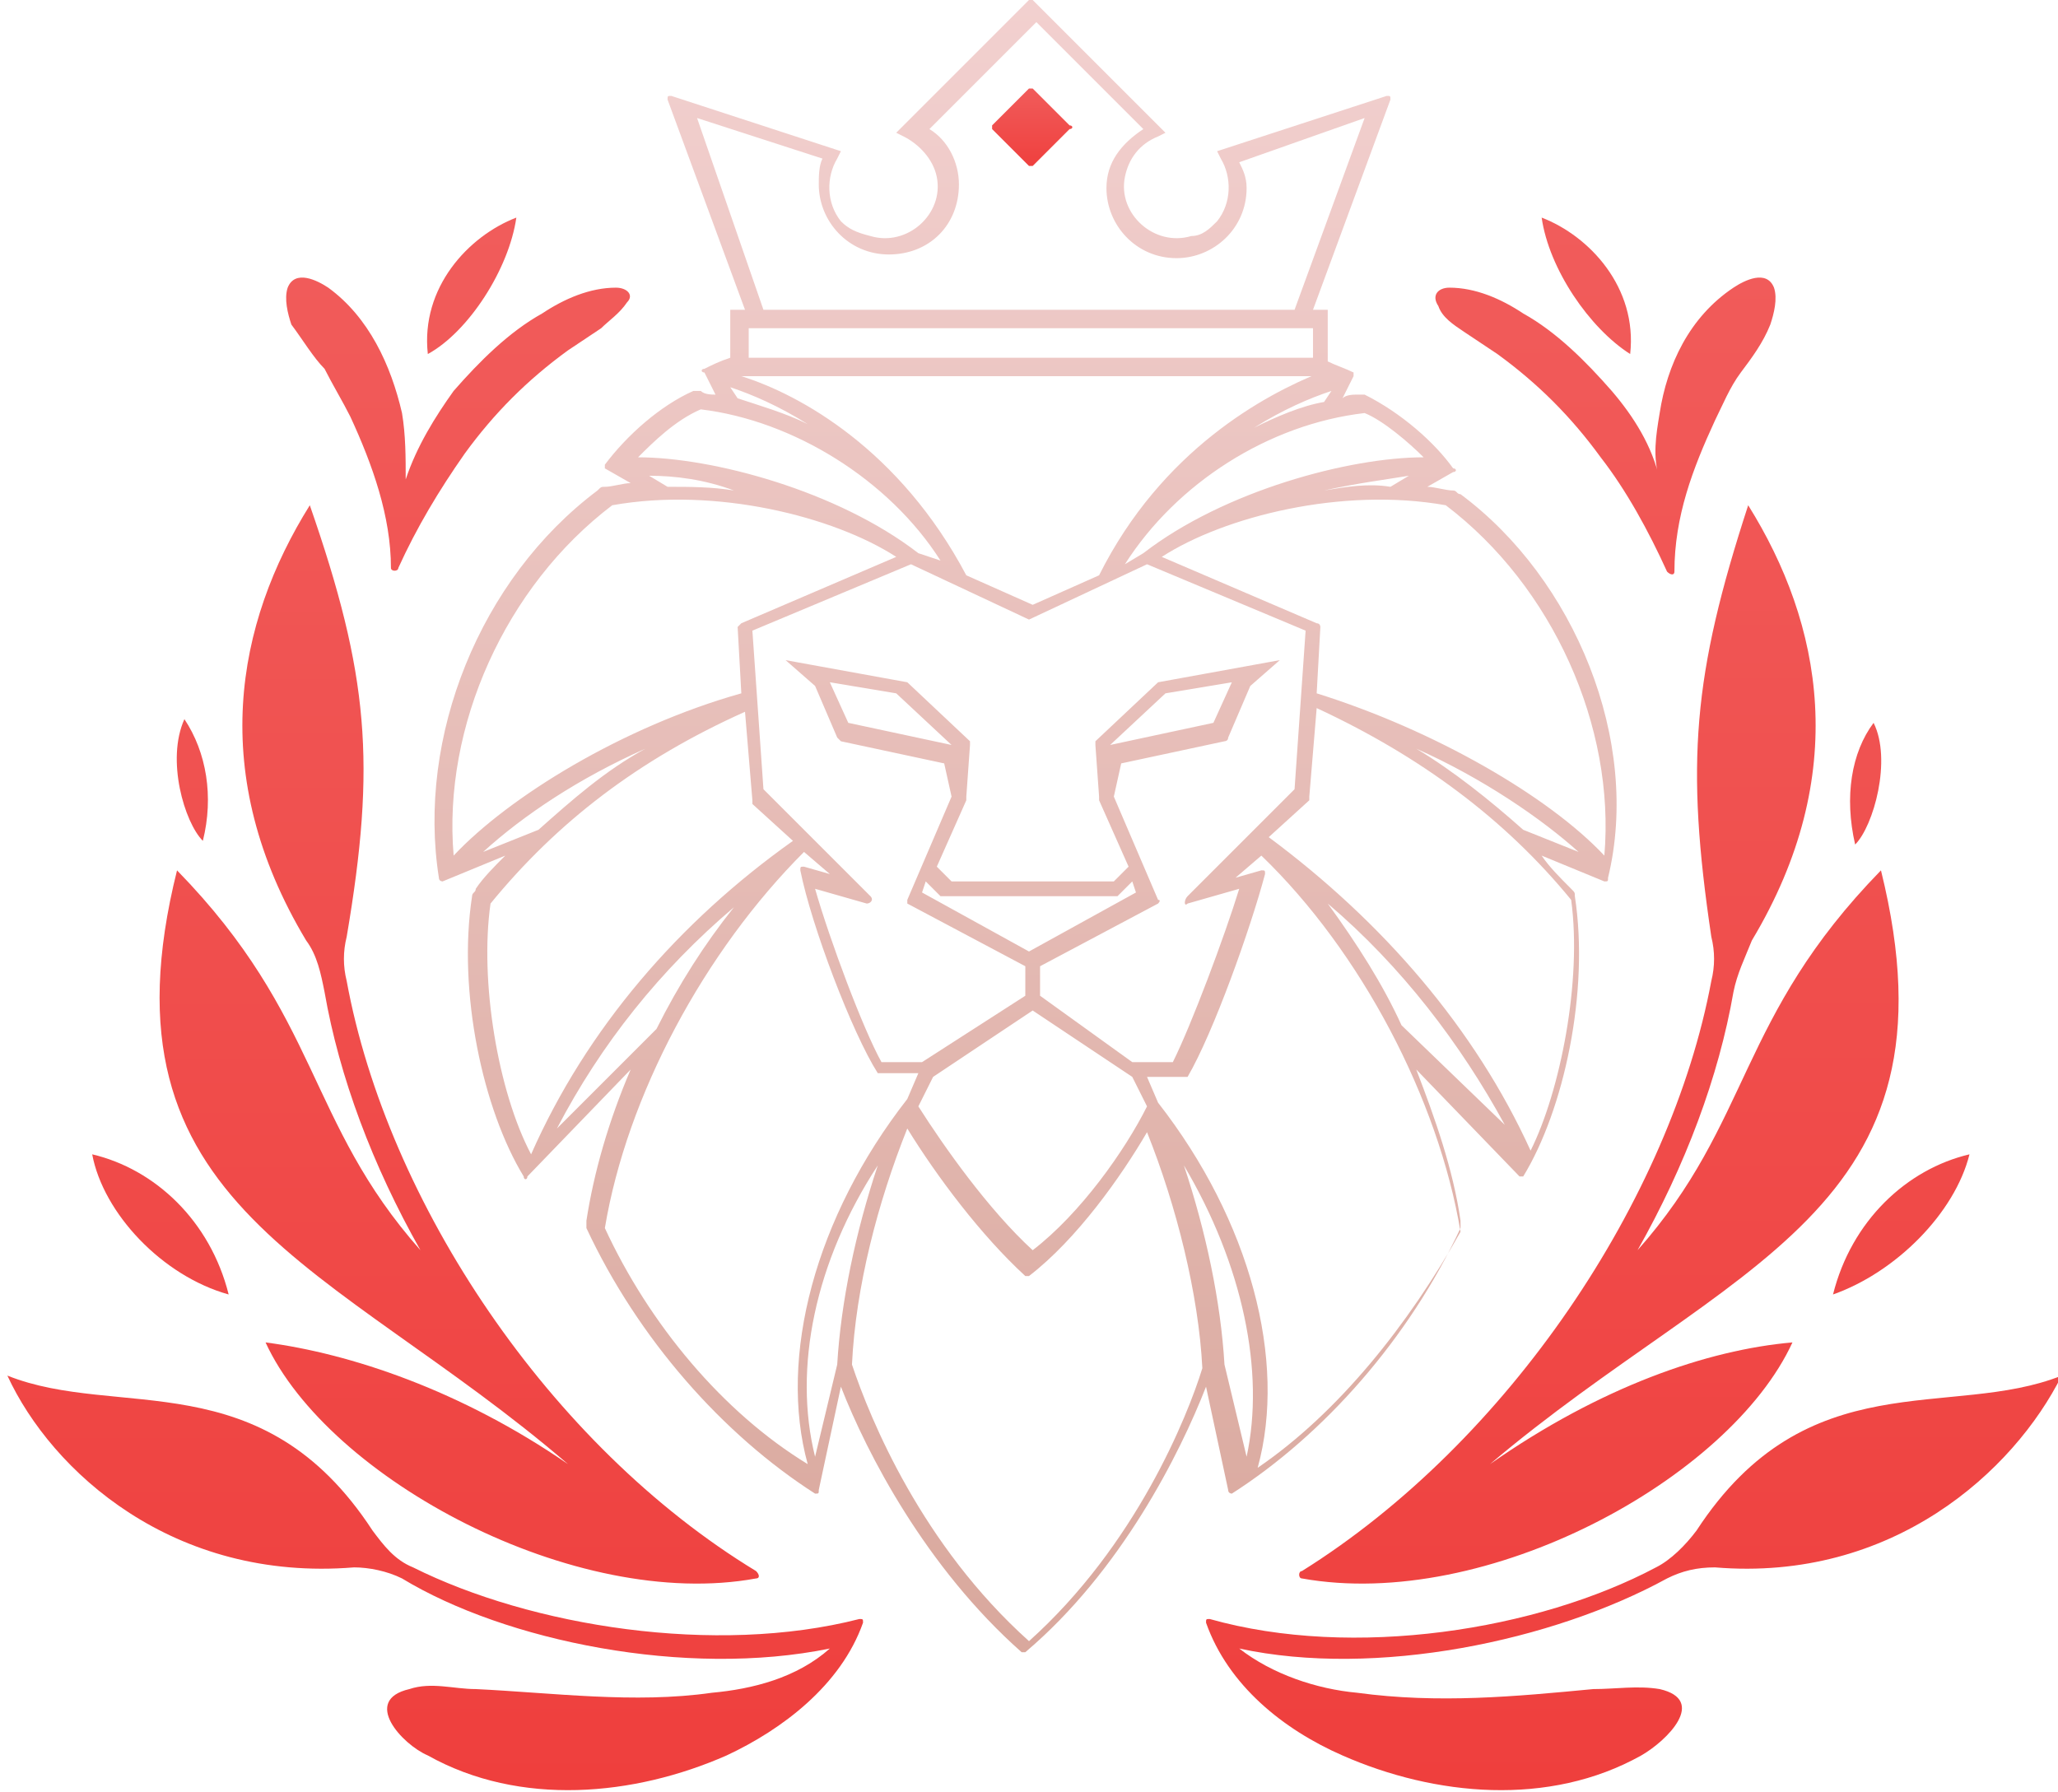
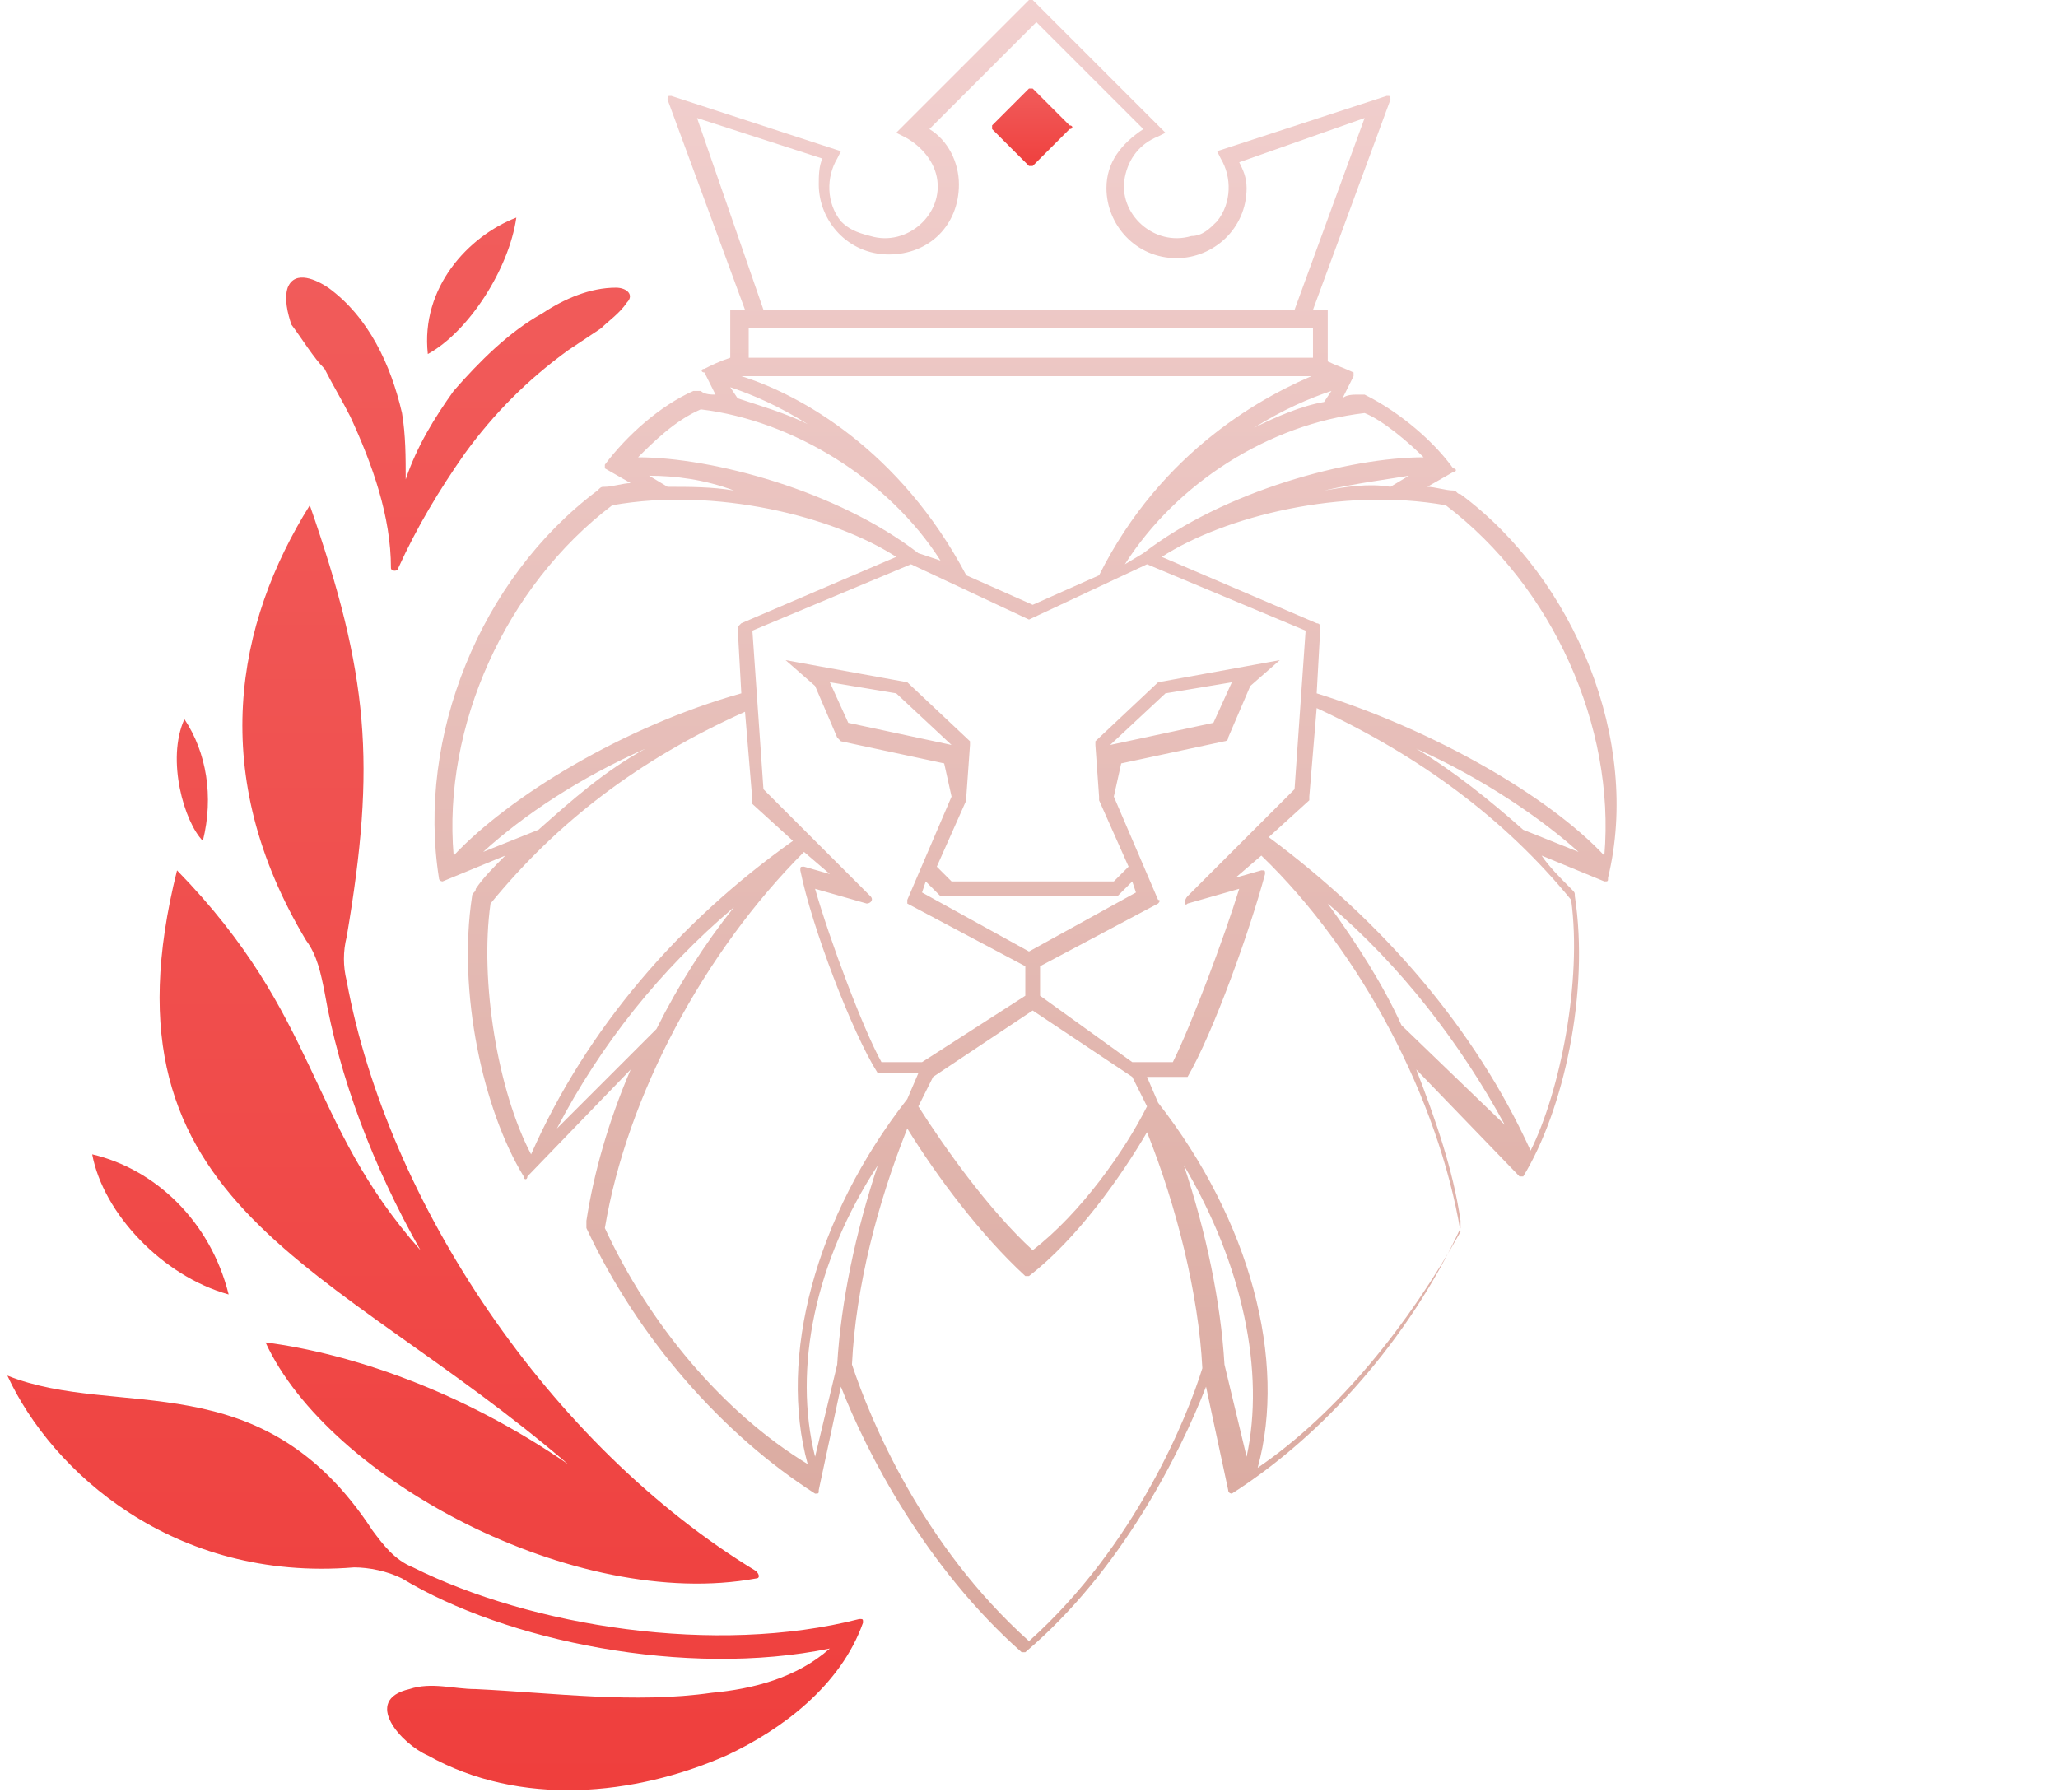
<svg xmlns="http://www.w3.org/2000/svg" version="1.1" id="Layer_1" x="0px" y="0px" viewBox="0 0 55.8 48.6" style="enable-background:new 0 0 55.8 48.6;" xml:space="preserve">
  <style type="text/css">
	.st0{fill:url(#SVGID_1_);}
	.st1{fill:url(#SVGID_00000047760916555429548840000015421910145962357180_);}
	.st2{fill:url(#SVGID_00000018957500461524668150000003044599312272796828_);}
	.st3{fill:url(#SVGID_00000030482929223235987760000015770987747475068340_);}
</style>
  <g>
    <linearGradient id="SVGID_1_" gradientUnits="userSpaceOnUse" x1="27.924" y1="4.599" x2="27.924" y2="2.354">
      <stop offset="0" style="stop-color:#EF3F3D" />
      <stop offset="1" style="stop-color:#F15C5B" />
    </linearGradient>
    <path class="st0" d="M29,3.4l-1-1c0,0-0.1,0-0.1,0l-1,1c0,0,0,0.1,0,0.1l1,1c0,0,0.1,0,0.1,0l1-1C29.1,3.5,29.1,3.4,29,3.4z" />
    <linearGradient id="SVGID_00000153670463364720898300000005836059600889065118_" gradientUnits="userSpaceOnUse" x1="27.925" y1="45.021" x2="27.925" y2="-9.094947e-13">
      <stop offset="0" style="stop-color:#D9A89D" />
      <stop offset="1" style="stop-color:#F2D0CF" />
    </linearGradient>
    <path style="fill:url(#SVGID_00000153670463364720898300000005836059600889065118_);" d="M39.6,13.4c-0.1,0-0.1-0.1-0.2-0.1   c-0.2,0-0.5-0.1-0.7-0.1l0.7-0.4c0.1,0,0.1-0.1,0-0.1c-0.5-0.7-1.4-1.5-2.4-2c-0.1,0-0.1,0-0.2,0c-0.1,0-0.3,0-0.4,0.1l0.3-0.6   c0,0,0-0.1,0-0.1c-0.2-0.1-0.5-0.2-0.7-0.3V8.4h-0.4l2.1-5.7c0-0.1,0-0.1-0.1-0.1L33,4.1l0.1,0.2C33.4,4.8,33.4,5.5,33,6   c-0.2,0.2-0.4,0.4-0.7,0.4c-1,0.3-2-0.6-1.8-1.6c0.1-0.5,0.4-0.9,0.9-1.1l0.2-0.1L28,0c0,0-0.1,0-0.1,0l-3.6,3.6l0.2,0.1   c0.4,0.2,0.8,0.6,0.9,1.1c0.2,1-0.8,1.9-1.8,1.6C23.2,6.3,23,6.2,22.8,6c-0.4-0.5-0.4-1.2-0.1-1.7l0.1-0.2l-4.6-1.5   c-0.1,0-0.1,0-0.1,0.1l2.1,5.7h-0.4v1.3c-0.3,0.1-0.5,0.2-0.7,0.3c-0.1,0-0.1,0.1,0,0.1l0.3,0.6c-0.1,0-0.3,0-0.4-0.1   c-0.1,0-0.1,0-0.2,0c-0.9,0.4-1.8,1.2-2.4,2c0,0,0,0.1,0,0.1l0.7,0.4c-0.2,0-0.5,0.1-0.7,0.1c-0.1,0-0.1,0-0.2,0.1   c-3.2,2.4-4.9,6.7-4.3,10.5c0,0.1,0.1,0.1,0.1,0.1l1.7-0.7c-0.3,0.3-0.6,0.6-0.8,0.9c0,0.1-0.1,0.1-0.1,0.2   c-0.4,2.6,0.3,5.8,1.4,7.6c0,0.1,0.1,0.1,0.1,0l2.8-2.9c-0.6,1.4-1,2.8-1.2,4.1c0,0.1,0,0.2,0,0.2c1.4,3,3.7,5.6,6.2,7.2   c0.1,0,0.1,0,0.1-0.1l0.6-2.8c0.7,1.8,2.3,4.9,4.9,7.2c0,0,0.1,0,0.1,0c2.6-2.2,4.2-5.4,4.9-7.2l0.6,2.8c0,0.1,0.1,0.1,0.1,0.1   c2.5-1.6,4.8-4.2,6.2-7.2c0-0.1,0-0.2,0-0.2c-0.2-1.4-0.7-2.8-1.2-4.1l2.8,2.9c0,0,0.1,0,0.1,0c1.1-1.8,1.8-5,1.4-7.6   c0-0.1,0-0.1-0.1-0.2c-0.3-0.3-0.6-0.6-0.8-0.9l1.7,0.7c0.1,0,0.1,0,0.1-0.1C44.5,20.1,42.7,15.7,39.6,13.4z M43.5,23.2   c-1.5-1.6-4.6-3.4-7.8-4.4l0.1-1.8c0,0,0-0.1-0.1-0.1l-4.2-1.8c1.7-1.1,4.9-1.9,7.7-1.4C42.1,15.9,43.8,19.7,43.5,23.2z M38.4,20.3   c1.8,0.8,3.4,1.9,4.4,2.8l-1.5-0.6C40.4,21.7,39.4,20.9,38.4,20.3z M32.2,24.5l1.4-0.4c-0.4,1.3-1.3,3.7-1.8,4.7l-1.1,0L28.2,27   v-0.8l3.2-1.7c0,0,0.1-0.1,0-0.1l-1.2-2.8l0.2-0.9l2.8-0.6c0,0,0.1,0,0.1-0.1l0.6-1.4l0.8-0.7l-3.3,0.6c0,0,0,0,0,0l-1.7,1.6   c0,0,0,0,0,0.1l0.1,1.4c0,0,0,0.1,0,0.1l0.8,1.8l-0.4,0.4h-4.4l-0.4-0.4l0.8-1.8c0,0,0-0.1,0-0.1l0.1-1.4c0,0,0-0.1,0-0.1l-1.7-1.6   c0,0,0,0,0,0l-3.3-0.6l0.8,0.7l0.6,1.4c0,0,0,0,0.1,0.1l2.8,0.6l0.2,0.9l-1.2,2.8c0,0,0,0.1,0,0.1l3.2,1.7V27L25,28.8l-1.1,0   c-0.5-0.9-1.4-3.3-1.8-4.7l1.4,0.4c0.1,0,0.2-0.1,0.1-0.2l-2.9-2.9l-0.3-4.3l4.3-1.8l3.2,1.5l3.2-1.5l4.3,1.8l-0.3,4.3l-2.9,2.9   C32.1,24.4,32.1,24.6,32.2,24.5z M33.8,39.5L33.2,37c-0.1-1.7-0.5-3.6-1.1-5.4C33.7,34.3,34.3,37.2,33.8,39.5z M25.3,29.2l2.7-1.8   l2.7,1.8l0.4,0.8c-0.6,1.2-1.8,2.9-3.1,3.9c-1.2-1.1-2.4-2.8-3.1-3.9L25.3,29.2z M27.9,25.8L25,24.2l0.1-0.3l0.4,0.4c0,0,0,0,0.1,0   h4.6c0,0,0,0,0.1,0l0.4-0.4l0.1,0.3L27.9,25.8z M30.1,20.2l1.5-1.4l1.8-0.3l-0.5,1.1L30.1,20.2z M25.8,20.2L23,19.6l-0.5-1.1   l1.8,0.3L25.8,20.2z M22.7,37l-0.6,2.5c-0.6-2.4,0-5.3,1.7-7.9C23.2,33.4,22.8,35.3,22.7,37z M35.9,13.3c0.9-0.2,1.7-0.3,2.3-0.4   l-0.5,0.3C37.1,13.1,36.5,13.2,35.9,13.3z M38.6,12.4c-2,0-5.4,0.9-7.6,2.6l-0.5,0.3c1.4-2.2,3.9-3.8,6.5-4.1   C37.5,11.4,38.2,12,38.6,12.4z M34,11.6c0.8-0.5,1.5-0.8,2.1-1l-0.2,0.3C35.3,11,34.6,11.3,34,11.6z M18.9,3.2l3.4,1.1   c-0.1,0.2-0.1,0.5-0.1,0.7c0,1,0.8,1.9,1.9,1.9s1.9-0.8,1.9-1.9c0-0.6-0.3-1.2-0.8-1.5l2.9-2.9l2.9,2.9C30.4,3.9,30,4.4,30,5.1   c0,1,0.8,1.9,1.9,1.9c1,0,1.9-0.8,1.9-1.9c0-0.3-0.1-0.5-0.2-0.7L37,3.2l-1.9,5.2H20.7L18.9,3.2z M35.6,8.9v0.8H20.3V8.9H35.6z    M35.8,10.1C35.8,10.1,35.8,10.1,35.8,10.1c-1.5,0.6-4.3,2.1-6,5.5l-1.8,0.8l-1.8-0.8c-1.8-3.4-4.5-4.9-6.1-5.4c0,0,0,0,0.1,0H35.8   z M19.8,10.5c0.6,0.2,1.3,0.5,2.1,1c-0.6-0.3-1.3-0.5-1.9-0.7L19.8,10.5z M19,11.1c2.5,0.3,5.1,1.9,6.5,4.1L24.9,15   c-2.2-1.7-5.6-2.6-7.6-2.6C17.7,12,18.3,11.4,19,11.1z M17.6,12.9c0.7,0,1.5,0.1,2.3,0.4c-0.6-0.1-1.2-0.1-1.8-0.1L17.6,12.9z    M16.6,13.7c2.8-0.5,6,0.3,7.7,1.4l-4.2,1.8c0,0-0.1,0.1-0.1,0.1l0.1,1.8c-3.2,0.9-6.3,2.8-7.8,4.4C12,19.7,13.7,15.9,16.6,13.7z    M14.6,22.5l-1.5,0.6c1.1-1,2.6-2,4.4-2.8C16.4,20.9,15.5,21.7,14.6,22.5z M13.3,24.5c1.8-2.2,4-3.9,6.9-5.2l0.2,2.4c0,0,0,0,0,0.1   l1.1,1c-3.1,2.2-5.6,5.1-7.1,8.5C13.5,29.6,13,26.6,13.3,24.5z M15.1,30.6c1.2-2.3,2.8-4.3,4.8-6c-0.8,1-1.5,2.1-2.1,3.3L15.1,30.6   z M16.4,33.3c0.6-3.6,2.7-7.5,5.4-10.2l0.7,0.6l-0.7-0.2c-0.1,0-0.1,0-0.1,0.1c0.3,1.5,1.4,4.4,2.1,5.5c0,0,0,0,0.1,0l1,0l-0.3,0.7   c-2.5,3.2-3.5,7-2.7,9.9C19.6,38.3,17.6,35.9,16.4,33.3z M27.9,44.5c-2.9-2.6-4.3-6-4.8-7.5c0.1-2.1,0.7-4.4,1.5-6.4   c0.8,1.3,2,2.9,3.2,4c0,0,0.1,0,0.1,0c1.3-1,2.5-2.7,3.2-3.9c0.8,2,1.4,4.4,1.5,6.4C32.2,38.4,30.8,41.9,27.9,44.5z M34.1,39.8   c0.8-2.9-0.2-6.7-2.7-9.9l-0.3-0.7l1,0c0,0,0.1,0,0.1,0c0.7-1.2,1.7-4,2.1-5.5c0-0.1,0-0.1-0.1-0.1l-0.7,0.2l0.7-0.6   c2.7,2.6,4.8,6.6,5.4,10.2C38.2,35.9,36.3,38.3,34.1,39.8z M36,24.5c2,1.7,3.6,3.8,4.8,6L38,27.8C37.5,26.7,36.8,25.6,36,24.5z    M41.5,31.2c-1.5-3.3-4-6.2-7.1-8.5l1.1-1c0,0,0,0,0-0.1l0.2-2.4c2.8,1.3,5.1,3,6.9,5.2C42.9,26.6,42.3,29.6,41.5,31.2z" />
    <g>
      <linearGradient id="SVGID_00000093161721325676137810000010475489568858548617_" gradientUnits="userSpaceOnUse" x1="3.112" y1="54.114" x2="3.24" y2="11.486" gradientTransform="matrix(1 -3.010254e-03 3.010254e-03 1 8.365 -5.552)">
        <stop offset="0" style="stop-color:#EF3F3D" />
        <stop offset="1" style="stop-color:#F15C5B" />
      </linearGradient>
      <path style="fill:url(#SVGID_00000093161721325676137810000010475489568858548617_);" d="M11,13c0.3-0.9,0.8-1.7,1.3-2.4    C13,9.8,13.8,9,14.7,8.5c0.6-0.4,1.3-0.7,2-0.7C17,7.8,17.2,8,17,8.2c-0.2,0.3-0.5,0.5-0.7,0.7c-0.3,0.2-0.6,0.4-0.9,0.6    c-1.1,0.8-2,1.7-2.8,2.8c-0.7,1-1.3,2-1.8,3.1c0,0.1-0.2,0.1-0.2,0c0-1.4-0.5-2.8-1.1-4.1c-0.2-0.4-0.5-0.9-0.7-1.3    C8.5,9.7,8.2,9.2,7.9,8.8c-0.1-0.3-0.2-0.7-0.1-1c0.2-0.5,0.8-0.2,1.1,0c1.1,0.8,1.7,2.1,2,3.4C11,11.8,11,12.4,11,13z M11.6,9.6    C12.7,9,13.8,7.3,14,5.9C12.7,6.4,11.4,7.8,11.6,9.6z M8.4,13.7c-2,3.2-2.8,7.3-0.1,11.8c0.3,0.4,0.4,0.9,0.5,1.4    c0.4,2.3,1.3,4.7,2.6,7c-3.1-3.5-2.7-6.3-6.6-10.3C2.5,32.8,9,34.2,15.4,39.7c-2.9-2-5.9-3-8.2-3.3c1.7,3.7,8.4,7.3,13.3,6.4    c0.1,0,0.1-0.1,0-0.2c-5.6-3.4-10-10-11.1-16c-0.1-0.4-0.1-0.8,0-1.2C10.2,20.7,10,18.3,8.4,13.7z M22.5,44.7    c-0.9,0.8-2.1,1.1-3.2,1.2c-2.1,0.3-4.3,0-6.4-0.1c-0.6,0-1.2-0.2-1.8,0c-1.3,0.3-0.2,1.5,0.5,1.8c2.5,1.4,5.6,1.1,8.1,0    c1.5-0.7,3.1-1.9,3.7-3.6c0-0.1,0-0.1-0.1-0.1c-3.9,1-8.9,0.2-12.1-1.4c-0.5-0.2-0.8-0.6-1.1-1c-3-4.6-6.9-3-9.9-4.2    c1.2,2.6,4.5,5.6,9.4,5.2c0.4,0,0.9,0.1,1.3,0.3C13.7,44.5,18.6,45.5,22.5,44.7z M2.5,31.3c0.3,1.6,1.9,3.3,3.7,3.8    C5.7,33.1,4.2,31.7,2.5,31.3z M5,19.5c-0.5,1.1,0,2.8,0.5,3.3C5.8,21.6,5.6,20.4,5,19.5z" />
      <linearGradient id="SVGID_00000083072299257295055590000001393935450352814506_" gradientUnits="userSpaceOnUse" x1="-3137.981" y1="44.659" x2="-3137.853" y2="2.031" gradientTransform="matrix(-1 -3.010254e-03 -3.010254e-03 1 -3093.637 -5.552)">
        <stop offset="0" style="stop-color:#EF3F3D" />
        <stop offset="1" style="stop-color:#F15C5B" />
      </linearGradient>
-       <path style="fill:url(#SVGID_00000083072299257295055590000001393935450352814506_);" d="M45,11.2c0.2-1.3,0.8-2.6,2-3.4    c0.3-0.2,0.9-0.5,1.1,0c0.1,0.3,0,0.7-0.1,1c-0.2,0.5-0.5,0.9-0.8,1.3c-0.3,0.4-0.5,0.9-0.7,1.3c-0.6,1.3-1.1,2.6-1.1,4.1    c0,0.1-0.1,0.1-0.2,0c-0.5-1.1-1.1-2.2-1.8-3.1c-0.8-1.1-1.7-2-2.8-2.8c-0.3-0.2-0.6-0.4-0.9-0.6c-0.3-0.2-0.6-0.4-0.7-0.7    c-0.2-0.3,0-0.5,0.3-0.5c0.7,0,1.4,0.3,2,0.7c0.9,0.5,1.7,1.3,2.4,2.1c0.6,0.7,1.1,1.5,1.3,2.4C44.8,12.4,44.9,11.8,45,11.2z     M41.8,5.9c0.2,1.4,1.3,3,2.4,3.7C44.4,7.8,43.1,6.4,41.8,5.9z M46.4,25.4c0.1,0.4,0.1,0.8,0,1.2c-1.1,5.9-5.5,12.5-11.1,16    c-0.1,0-0.1,0.2,0,0.2c5,0.9,11.6-2.7,13.3-6.4c-2.3,0.2-5.2,1.2-8.2,3.3c6.5-5.5,12.9-6.8,10.6-16.1c-3.9,4-3.5,6.8-6.6,10.3    c1.3-2.3,2.2-4.7,2.6-7c0.1-0.5,0.3-0.9,0.5-1.4c2.7-4.5,1.9-8.6-0.1-11.8C45.9,18.3,45.7,20.7,46.4,25.4z M45.2,42.8    c0.4-0.2,0.8-0.3,1.3-0.3c4.8,0.4,8.1-2.6,9.4-5.2c-3,1.2-6.9-0.4-9.9,4.2c-0.3,0.4-0.7,0.8-1.1,1c-3.2,1.7-8.2,2.5-12.1,1.4    c-0.1,0-0.1,0-0.1,0.1c0.6,1.7,2.1,2.9,3.7,3.6c2.5,1.1,5.6,1.4,8.1,0c0.7-0.4,1.8-1.5,0.5-1.8c-0.6-0.1-1.2,0-1.8,0    c-2.1,0.2-4.2,0.4-6.4,0.1c-1.1-0.1-2.3-0.5-3.2-1.2C37.3,45.5,42.1,44.5,45.2,42.8z M49.7,35.1c1.7-0.6,3.3-2.2,3.7-3.8    C51.7,31.7,50.2,33.1,49.7,35.1z M50.3,22.9c0.5-0.5,1-2.3,0.5-3.3C50.2,20.4,50,21.6,50.3,22.9z" />
    </g>
  </g>
</svg>